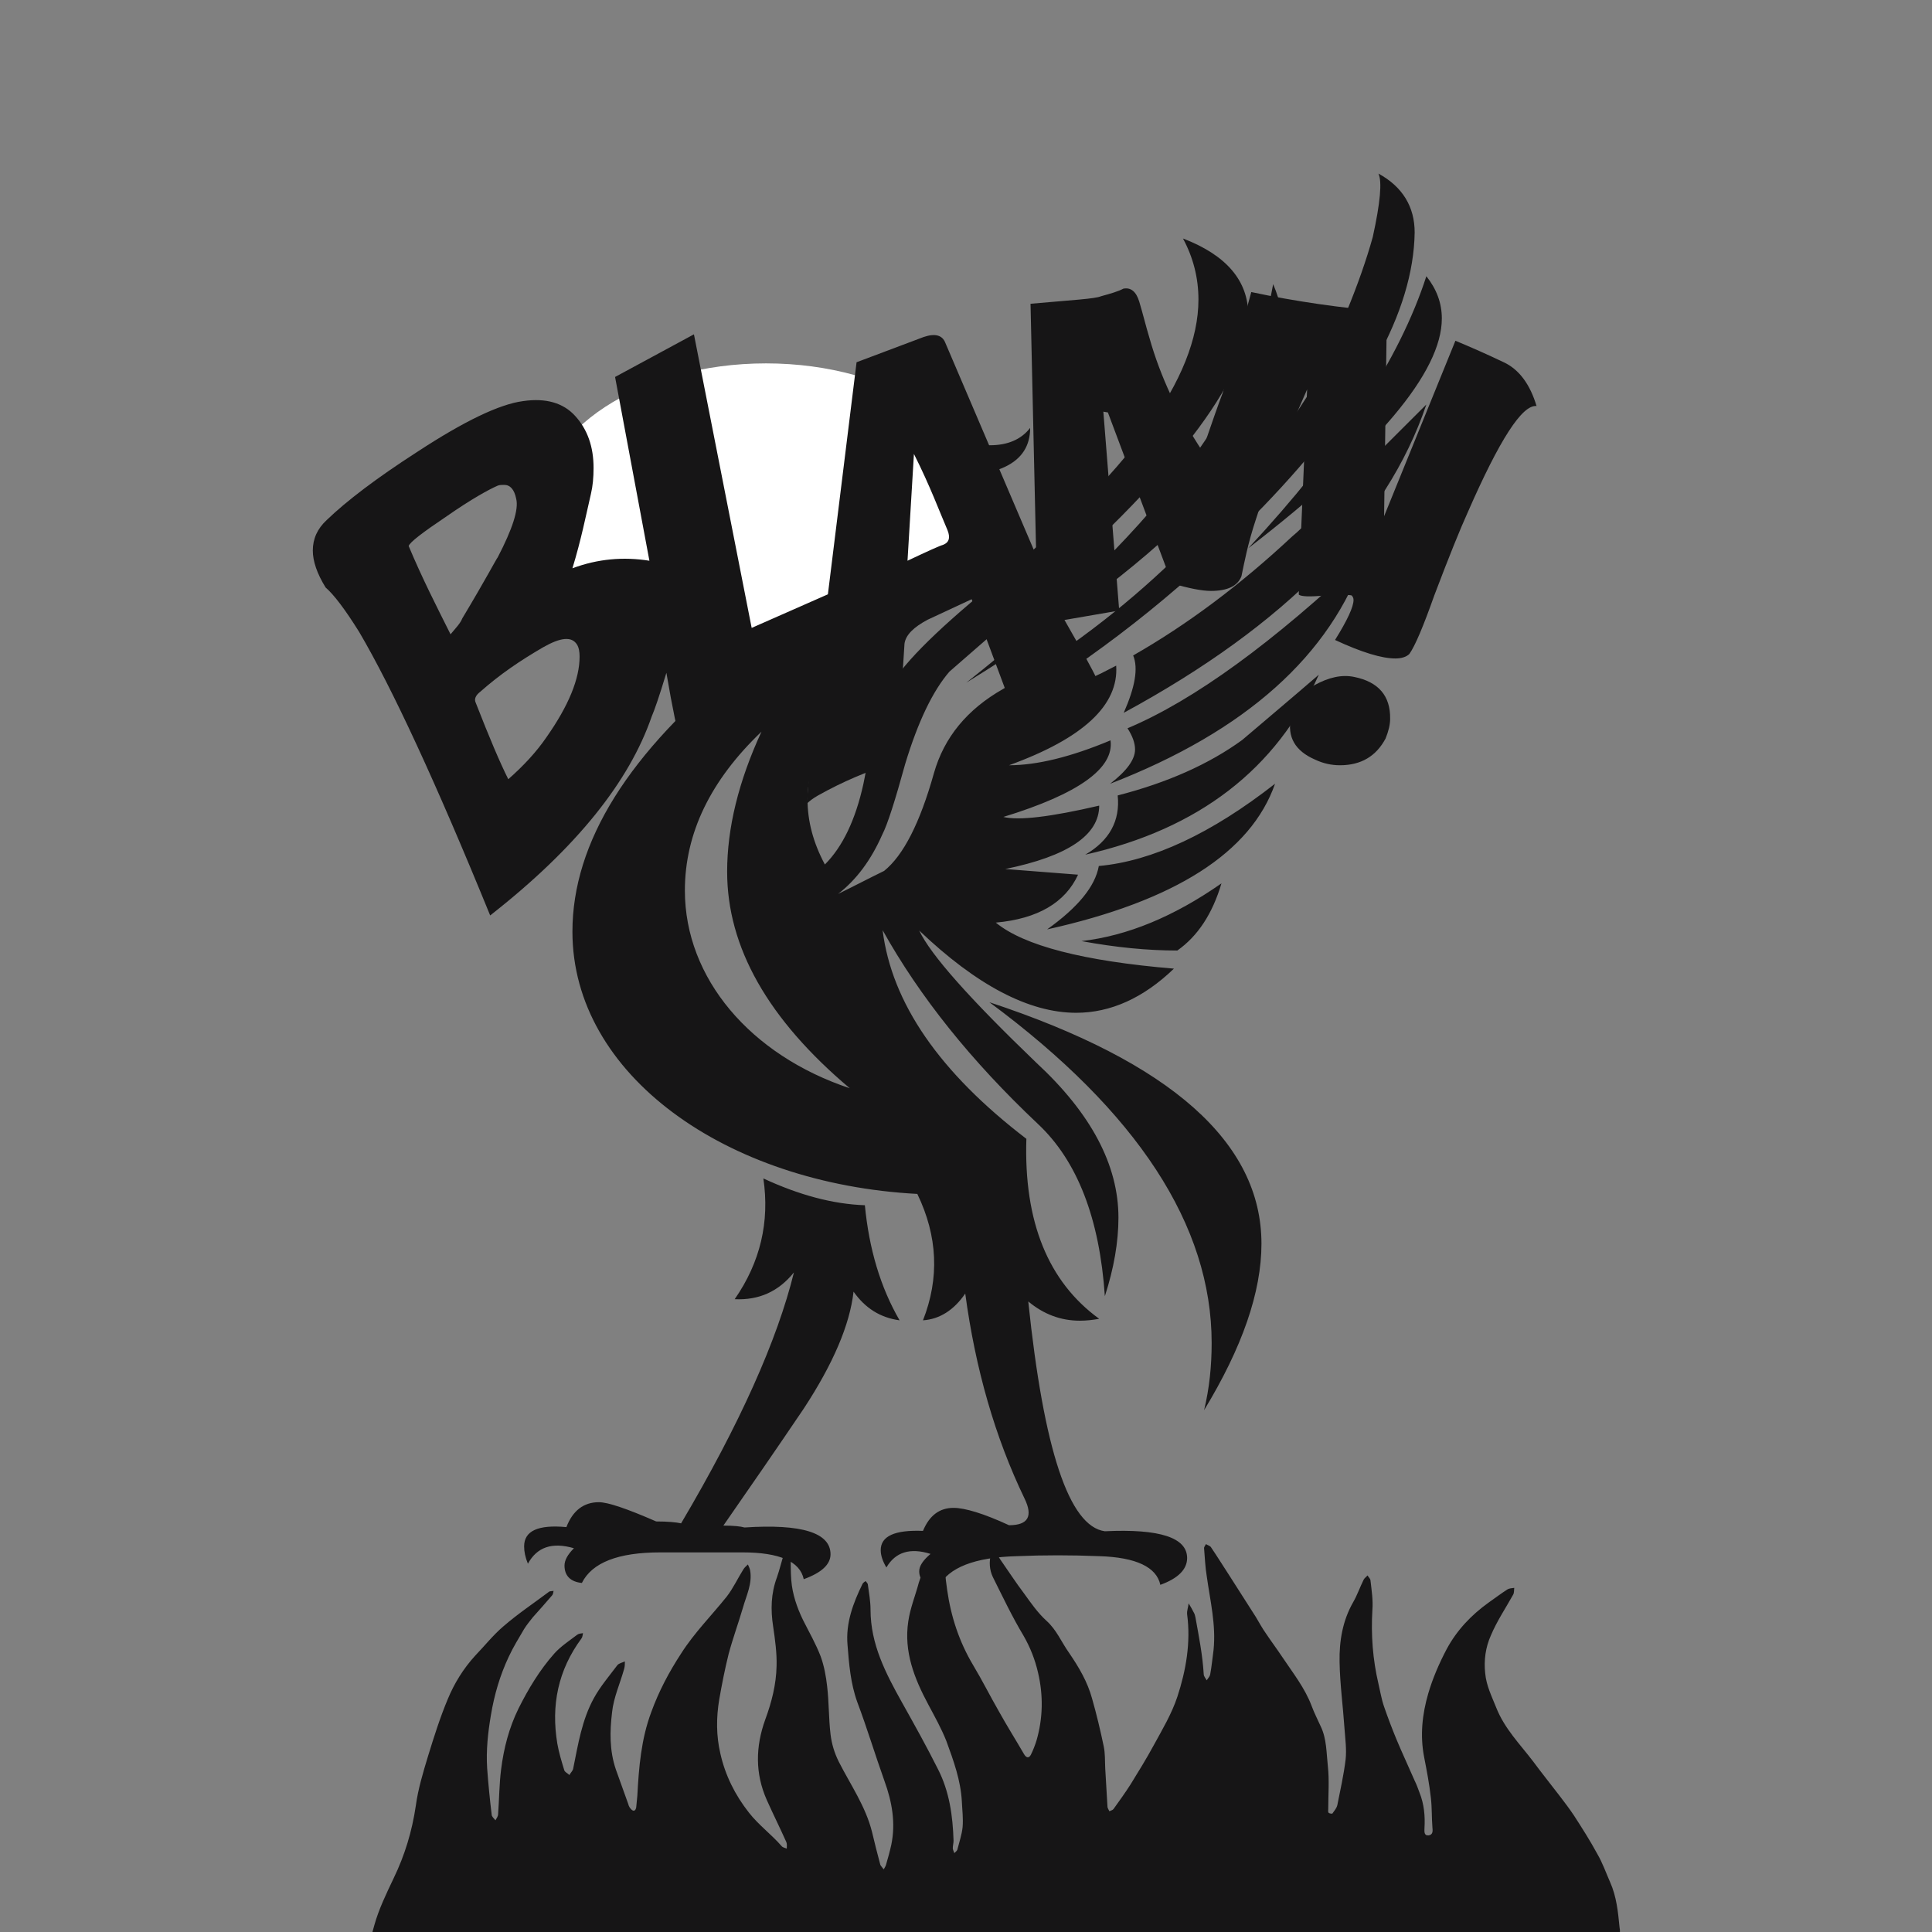
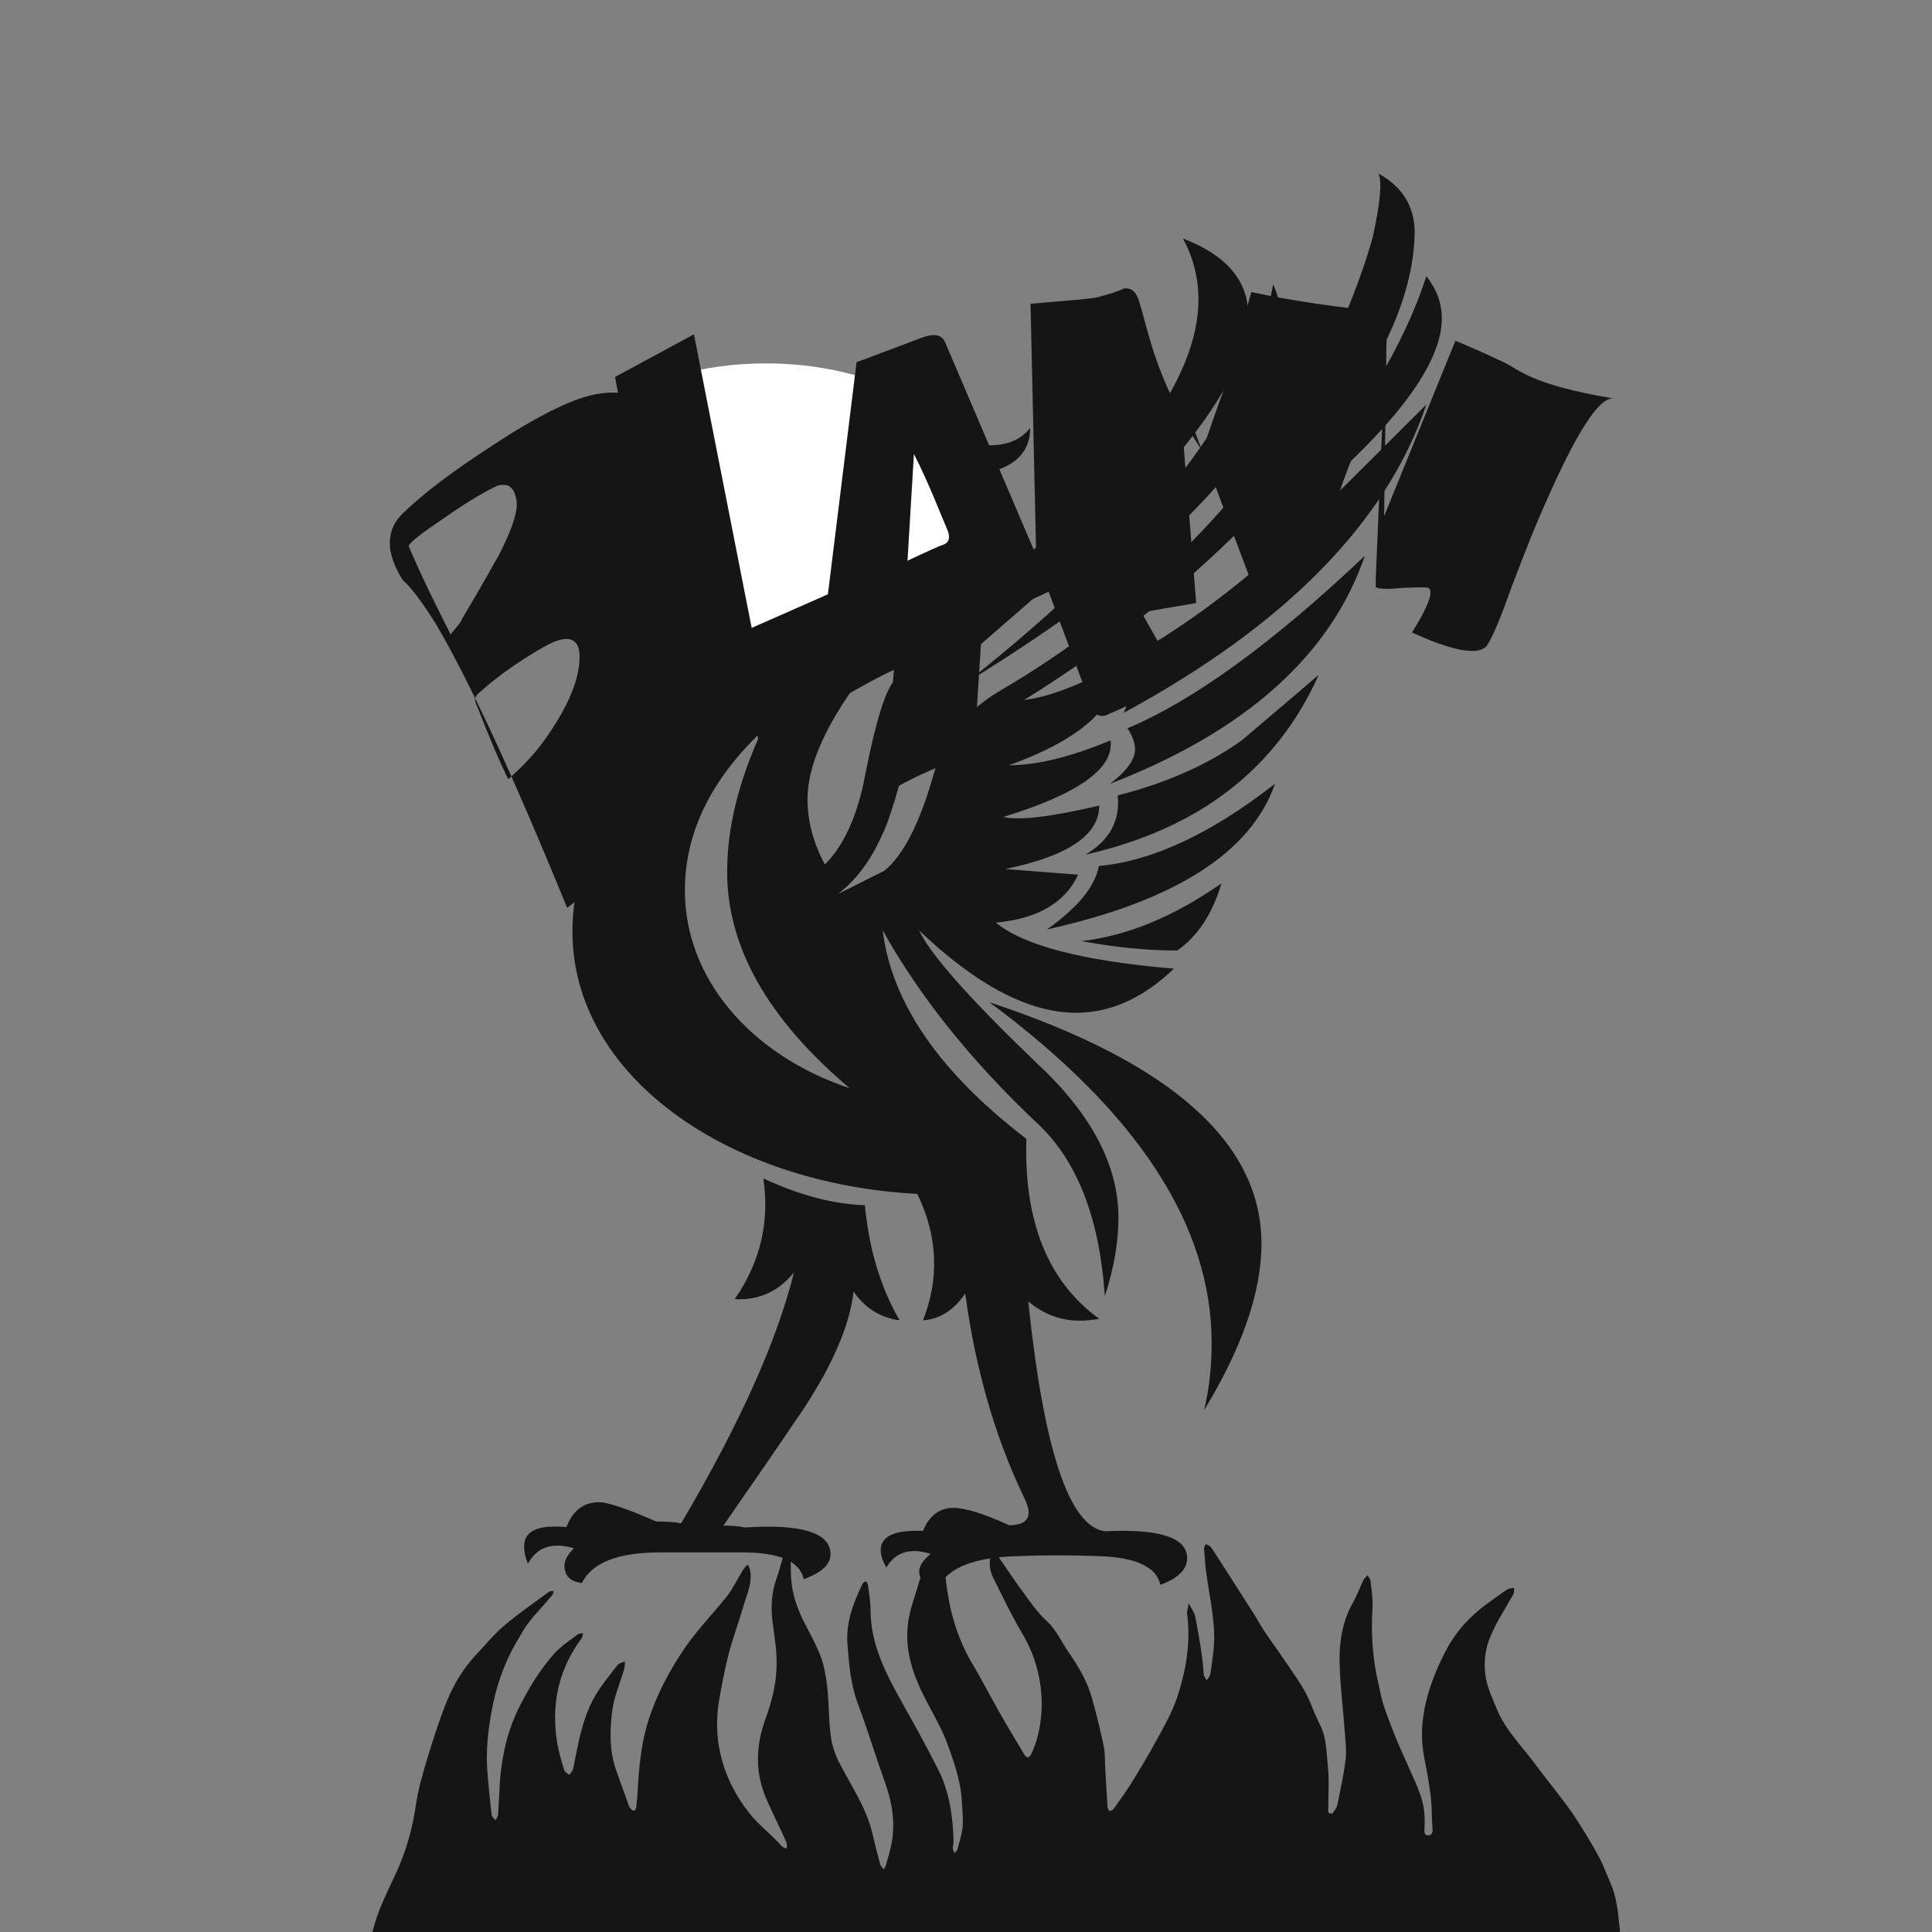
<svg xmlns="http://www.w3.org/2000/svg" version="1.1" id="Layer_1" x="0px" y="0px" viewBox="0 0 512 512" style="enable-background:new 0 0 512 512;" xml:space="preserve">
  <rect x="0" y="0" width="512" height="512" fill="#808080" stroke="none" />
  <style type="text/css">
	.st0{fill:#161516;}
	.st1{fill:#FFFFFF;}
</style>
  <path class="st0" d="M378,73.2c2.7,3.4,4.1,7.1,4.1,11.2c0,14.2-17.1,34.5-51.3,60.9C355.1,119.2,370.9,95.2,378,73.2z M378,107.2  c-10.5,31.1-37.2,58.4-80.2,81.7c3-6.8,3.9-11.8,2.5-15.2c14.2-8.1,28.3-18.6,42.1-31.5C344.5,140.6,356.3,128.9,378,107.2z   M337.4,75.3c2,4.7,3,9.6,3,14.7c0,26.1-28.1,56.3-84.3,90.9C304.9,142.3,331.9,107.1,337.4,75.3z M361.7,147.3  c-9.1,26.4-31.6,46.5-67.5,60.4c4.4-3.4,6.6-6.4,6.6-9.1c0-1.7-0.7-3.6-2-5.6C316.4,185.6,337.4,170.3,361.7,147.3z M349.5,178.8  c-11.2,25-31.8,40.9-61.9,47.7c6.4-3.7,9.3-9,8.6-15.7c13.2-3.4,24.2-8.3,33-14.7C336,190.3,342.8,184.6,349.5,178.8z M337.9,207.7  c-6.4,18.3-26.6,31.1-60.4,38.6c8.1-5.8,12.7-11.3,13.7-16.8C305.4,228.2,321,220.9,337.9,207.7z M323.7,234.1  c-2.4,8.1-6.3,14-11.7,17.8c-7.8,0-16.2-0.8-25.4-2.5C298.8,248,311.1,242.9,323.7,234.1z M374.9,61.6c-0.3,21-13.7,45.2-40.1,72.6  c-19.3,20-40.4,37.1-63.4,51.3c6.1-0.7,14.2-3.7,24.4-9.1c0.7,10.5-8.8,19.3-28.4,26.4c7.4,0,16.4-2.2,26.9-6.6  c1,7.4-8.5,14.2-28.4,20.3c4.1,1,12.5,0,25.4-3c0,7.8-8.3,13.4-24.9,16.8c4.1,0.3,10.5,0.8,19.3,1.5c-3.4,7.4-10.7,11.7-21.8,12.7  c7.4,6.1,23.2,10.2,47.2,12.2c-8.1,7.8-16.8,11.7-25.9,11.7c-12.5,0-26.4-7.3-41.6-21.8c3,6.4,13.4,18.1,31,35  c14.6,13.5,21.8,27.2,21.8,41.1c0,6.4-1.2,13.4-3.6,20.8c-1.4-20.6-7.3-35.9-17.8-45.7c-17.6-16.6-31.3-33.7-41.1-51.3  c2.4,19.3,15.1,37.7,38.1,55.3c-0.7,22,5.8,37.9,19.3,47.7c-1.7,0.3-3.4,0.5-5.1,0.5c-5.1,0-9.6-1.7-13.7-5.1  c4.1,39.3,10.8,59.6,20.3,60.9c14.6-0.7,21.8,1.7,21.8,7.1c0,3-2.4,5.4-7.1,7.1c-1-4.7-6.4-7.3-16.2-7.6c-7.4-0.3-14.7-0.3-21.8,0  c-11.2,0.3-18.1,3-20.8,8.1c-3.4-0.3-5.1-1.7-5.1-4.1c0-1.4,1-2.9,3-4.6c-5.4-1.7-9.3-0.5-11.7,3.6c-1-1.7-1.5-3.2-1.5-4.6  c0-3.7,3.7-5.4,11.2-5.1c1.7-4.1,4.4-6.1,8.1-6.1c3,0,8,1.5,14.7,4.6c5.1,0,6.4-2.4,4.1-7.1c-7.8-16.2-13-34.3-15.7-54.3  c-3,4.4-6.8,6.8-11.2,7.1c4.4-11.2,3.9-22.3-1.5-33.5c-50.8-2.7-91.4-31.6-91.4-69.5c0-23.7,14.9-47.5,44.7-71.6  c10.8-8.8,24.4-19.5,24.4-28.9c0-3.4-1.5-7.1-4.6-11.2h0.5c-2.4-0.7-10.7,0-24.9,2c-1.4,2.7-3.4,5.4-6.1,8.1  c4.1,0.7,10,7.6,12.7,7.6c1.7,0,3.7-1.4,6.1-4.1c-3.7,7.1-7.6,10.7-11.7,10.7c-3.7,0-7.8-3-12.2-9.1c-1.4,1.4-2.5,2.4-3.6,3  c1.4,4.1-9,10.8-7.6,18.3c-4.7-2.4-7.1-5.1-7.1-8.1c0-4.1,4.7-8.5,14.2-13.2c0,0,0.7-0.7,2-2c-1-0.3-2-0.5-3-0.5  c-3.4,0-10,5.6-12.7,5.6s-5.8-2.9-9.1-8.6c1.7,1.4,3.2,2,4.6,2c2,0,7.3-4.1,12.7-4.1c3,0,6.6,0.8,10.7,2.5c2-2.7,3.6-5.2,4.6-7.6  c-4.4,0-6.1-1.5-5.1-4.6c0.7,0,1.9-0.2,3.6-0.5c1.7,0,2.9,0,3.6,0c1.4-3,1.7-5.8,1-8.1c-6.4,0.7-11.8,1.9-16.2,3.6  c2-5.8,6.9-9.6,14.7-11.7c-0.7-1.4-2.2-5.6-3.6-7.6h8.1c0.7,1.7,1.4,3.9,2,6.6h9.1c-1-5.4,1.9-8.6,8.6-9.6c4.7,0,13.1,2,25.1,6.1  c12,4.1,20.4,6.1,25.1,6.1s8.3-1.5,10.7-4.6c0,9.5-8.8,13.7-26.4,12.7c4.4,4.4,6.6,9,6.6,13.7c0,6.1-6.5,17-19.5,32.7  S214,201.3,214,211.8c0,5.8,1.5,11.5,4.6,17.3c4.7-4.7,8.1-11.8,10.2-21.3c2.4-12.5,4.6-20.8,6.6-24.9c3-6.1,12-15.2,26.9-27.4  c36.9-30.1,55.3-55.5,55.3-76.1c0-5.8-1.4-11.2-4.1-16.2c11.5,4.4,17.3,11.2,17.3,20.3c0,17.3-20,43.1-59.9,77.7  c-12.9,11.2-19.3,16.8-19.3,16.8c-4.4,5.1-8.3,13.2-11.7,24.4c-2.7,9.8-4.7,16.1-6.1,18.8c-3,6.8-6.9,12-11.7,15.7  c4.1-2,8.1-4.1,12.2-6.1c5.1-4.1,9.5-12.7,13.2-25.9c2.7-9.5,8.8-16.9,18.3-22.3c33.2-19.6,60.1-45.5,80.7-77.7  c8.1-15.9,13.9-29.9,17.3-42.1c2-9.1,2.5-14.7,1.5-16.8C371.7,49.5,374.9,54.8,374.9,61.6z M222.6,119.9c0-1-1.4-1.5-4.1-1.5  c-5.1,0-7.6,0.2-7.6,0.5c0,2.7,2,4.1,6.1,4.1C220.8,123,222.6,122,222.6,119.9z M203.9,124.5c-2-0.3-5.1-0.5-9.1-0.5  c0,2.7-0.5,5.4-1.5,8.1C201.7,130.8,205.2,128.2,203.9,124.5z M225.2,288.4c-21.7-18.3-32.5-37.4-32.5-57.4c0-11.5,3-23.9,9.1-37.1  c-13.5,12.9-20.3,26.9-20.3,42.1C181.5,259.2,198.8,279.6,225.2,288.4z M319.1,373.7c1.4-5.8,2-11.7,2-17.8  c0-31.1-19.6-61.2-58.9-90.3c48.1,15.9,72.1,37.2,72.1,64C334.3,342.4,329.2,357.1,319.1,373.7z M238.4,349.9  c-5.1-0.7-9.1-3.2-12.2-7.6c-1,8.8-5.4,19.1-13.2,31c-7.1,10.5-14.2,20.8-21.3,31c2.7,0,4.6,0.2,5.6,0.5c15.2-1,22.8,1.4,22.8,7.1  c0,2.7-2.4,4.9-7.1,6.6c-1-4.7-6.4-7.1-16.2-7.1h-21.8c-11.2,0-18.1,2.7-20.8,8.1c-3-0.3-4.6-1.9-4.6-4.6c0-1.4,0.8-2.9,2.5-4.6  c-5.8-1.7-9.8-0.3-12.2,4.1c-0.7-1.7-1-3.2-1-4.6c0-4.1,3.7-5.8,11.2-5.1c1.7-4.4,4.6-6.6,8.6-6.6c2.4,0,7.4,1.7,15.2,5.1  c3,0,5.2,0.2,6.6,0.5c15.6-26.4,25.5-48.6,29.9-66.5c-4.1,5.1-9.3,7.4-15.7,7.1c6.8-9.8,9.3-20.5,7.6-32c9.5,4.4,18.4,6.8,26.9,7.1  C230.3,330.9,233.3,341.1,238.4,349.9z" />
  <ellipse class="st1" cx="203" cy="135.7" rx="60.3" ry="39.4" />
  <path class="st0" d="M429.3,512c0-0.4,0-0.8-0.1-1.2c-0.4-4.1-0.8-8.2-2.5-12c-1.1-2.5-2-5.1-3.4-7.5c-1.9-3.5-4-6.8-6.2-10.2  c-1.2-1.8-2.5-3.5-3.8-5.2c-2.3-3-4.7-6-7-9.1c-3.5-4.6-7.6-8.7-9.8-14.3c-1.2-3-2.6-5.8-2.9-9c-0.4-3.5,0.1-7,1.5-10.1  c1.6-3.8,3.9-7.2,5.9-10.8c0.3-0.5,0.2-1.2,0.3-1.8c-0.6,0.1-1.3,0.1-1.8,0.4c-1.7,1.1-3.3,2.3-5,3.5c-4.6,3.3-8.4,7.3-11.1,12.3  c-2,3.8-3.7,7.7-4.9,11.8c-1.6,5.5-2.2,11.1-1.1,16.8c0.7,3.6,1.4,7.2,1.8,10.9c0.3,2.5,0.2,5.2,0.4,7.7c0.1,1,0.2,2-1,2.2  c-1.3,0.1-1.1-1.1-1.1-1.9c0.2-3.2-0.1-6.4-1.3-9.4c-0.4-1.1-0.8-2.2-1.3-3.2c-1.6-3.7-3.3-7.3-4.8-10.9c-1.2-2.9-2.3-5.8-3.3-8.7  c-0.7-2-1-4-1.5-6.1c-1.5-6.4-2-12.9-1.6-19.6c0.2-2.5-0.2-5.1-0.5-7.7c0-0.5-0.5-0.9-0.8-1.4c-0.3,0.4-0.8,0.7-1,1.1  c-1,2-1.7,4.1-2.8,6c-2.8,4.9-3.7,10.3-3.6,15.8c0.1,5.9,0.9,11.7,1.3,17.6c0.2,2.8,0.6,5.6,0.3,8.3c-0.5,4.1-1.4,8.1-2.2,12.1  c-0.2,0.8-0.8,1.5-1.3,2.2c-0.1,0.1-0.8,0-1-0.2c-0.2-0.2-0.1-0.7-0.1-1.1c0-3.7,0.3-7.5-0.1-11.2c-0.4-3.6-0.3-7.3-1.9-10.6  c-0.8-1.8-1.7-3.5-2.4-5.4c-1.8-4.8-5-8.8-7.8-13c-1.4-2.1-2.9-4.1-4.3-6.2c-1-1.4-1.8-2.9-2.7-4.4c-2.3-3.6-4.6-7.2-6.9-10.8  c-1.7-2.6-3.3-5.2-5-7.7c-0.3-0.4-0.9-0.5-1.3-0.8c-0.2,0.4-0.6,0.8-0.5,1.2c0.2,2.4,0.3,4.9,0.7,7.3c0.9,6.5,2.5,12.9,1.8,19.6  c-0.3,2.2-0.5,4.4-0.9,6.5c-0.1,0.5-0.6,1-0.9,1.5c-0.3-0.5-0.8-1.1-0.8-1.6c-0.3-5.1-1.3-10.1-2.2-15.1c-0.1-0.4-0.2-0.9-0.4-1.2  c-0.4-0.8-0.9-1.7-1.4-2.5c-0.1,1-0.5,2-0.4,2.9c1,7.5-0.3,14.9-2.6,21.9c-1.5,4.5-4,8.7-6.3,12.9c-1.9,3.5-4,6.9-6.1,10.3  c-1.4,2.2-3,4.4-4.5,6.5c-0.2,0.3-0.7,0.4-1.1,0.6c-0.2-0.4-0.4-0.7-0.5-1.1c-0.2-3.4-0.4-6.8-0.6-10.2c-0.1-2,0-4-0.4-5.9  c-0.9-4.3-1.9-8.5-3.1-12.7c-1.2-4.4-3.5-8.3-6.1-12.1c-2-2.8-3.3-6.1-6-8.5c-2.3-2.1-4.1-4.7-5.9-7.2c-2.2-2.9-4.2-6-6.3-9  c-0.4-0.6-0.7-1.2-1.2-1.7c-0.6-0.7-1-0.5-1.3,0.3c-0.5,2-0.4,4.1,0.5,6c2.6,5.2,5.1,10.5,8.1,15.5c1.8,3.1,3.1,6.4,3.9,9.9  c1.4,6,1.3,12-0.4,17.9c-0.4,1.3-0.9,2.6-1.5,3.8c-0.5,1-1.2,0.9-1.8-0.1c-2.2-3.8-4.6-7.6-6.7-11.4c-2.3-4-4.4-8.2-6.8-12.2  c-3.7-6.2-5.9-12.9-6.9-20c-0.5-3.3-0.7-6.6-1-9.8c0-0.4-0.4-0.7-0.5-1c-0.4,0.3-1,0.5-1.3,0.9c-1.8,2.5-3.8,4.9-4.7,8  c-0.9,3.4-2.3,6.8-2.8,10.3c-1.2,8,1.6,15.1,5.3,22c1.7,3.2,3.5,6.4,4.8,9.7c1.9,5.2,3.8,10.4,4.1,16c0.1,2.3,0.4,4.5,0.2,6.8  c-0.2,2-0.9,4-1.4,6c-0.1,0.3-0.5,0.6-0.8,0.9c-0.1-0.4-0.4-0.9-0.4-1.3c0-0.7,0.2-1.3,0.2-2c-0.2-6.6-1.1-13-4.1-18.9  c-3-6-6.3-11.9-9.6-17.8c-4.3-7.7-8.3-15.4-8.3-24.5c0-2.2-0.4-4.4-0.7-6.6c0-0.4-0.4-0.7-0.6-1c-0.3,0.2-0.6,0.4-0.8,0.7  c-2.5,5.1-4.5,10.4-4,16.2c0.4,5.1,0.8,10.2,2.6,15.2c2.6,6.9,4.7,13.9,7.2,20.9c2,5.5,3,11.1,1.8,16.9c-0.4,1.8-0.9,3.6-1.4,5.3  c-0.1,0.4-0.4,0.8-0.6,1.2c-0.3-0.4-0.7-0.8-0.9-1.2c-0.8-2.9-1.5-5.8-2.2-8.7c-1.7-6.8-5.7-12.5-8.8-18.6c-1.2-2.4-1.9-4.8-2.2-7.3  c-0.5-4.2-0.4-8.5-0.9-12.7c-0.3-2.7-0.8-5.4-1.7-7.9c-1.3-3.4-3.1-6.5-4.7-9.7c-1.6-3.3-2.8-6.8-3.1-10.5c-0.2-2.3-0.1-4.7-0.2-7  c0-0.4-0.6-0.8-0.9-1.2c-0.3,0.4-0.7,0.7-0.8,1.1c-0.7,2.1-1.2,4.3-1.9,6.3c-1.6,4.3-1.7,8.6-1,13.1c0.5,3.4,1,7,0.9,10.4  c-0.1,4.9-1.3,9.6-3,14.2c-2.6,7.2-2.7,14.3,0.4,21.3c1.7,3.8,3.5,7.4,5.2,11.2c0.2,0.5,0.1,1.1,0.1,1.7c-0.5-0.2-1.1-0.3-1.4-0.7  c-2.7-3.1-6-5.5-8.6-8.8c-3.7-4.7-6.3-9.9-7.6-15.7c-1.1-4.7-1.1-9.5-0.3-14.3c0.7-4,1.5-8.1,2.5-12.1c1.1-4.1,2.6-8.2,3.8-12.3  c0.9-3.2,2.5-6.3,1.9-9.8c-0.1-0.6-0.4-1.1-0.6-1.6c-0.4,0.4-0.9,0.8-1.2,1.3c-1.5,2.4-2.7,5-4.4,7.2c-4,5-8.6,9.6-12.1,15.1  c-3.2,4.9-5.9,10-7.9,15.5c-2.7,7.2-3.3,14.7-3.7,22.2c-0.1,1-0.2,2.1-0.3,3.1c-0.2,1-0.8,1.1-1.4,0.4c-0.3-0.3-0.6-0.8-0.7-1.3  c-1.1-3.1-2.2-6.1-3.3-9.2c-1.7-5-1.6-10.1-1-15.1c0.4-3.9,2.1-7.6,3.2-11.5c0.2-0.7,0.2-1.4,0.2-2c-0.7,0.3-1.6,0.5-2,1  c-2.1,2.8-4.5,5.6-6.2,8.7c-3.2,5.8-4.2,12.3-5.5,18.7c-0.1,0.6-0.7,1.1-1,1.7c-0.5-0.5-1.3-0.8-1.4-1.4c-0.7-2.3-1.4-4.6-1.8-6.9  c-1.7-10.2,0.2-19.5,6.4-27.9c0.3-0.4,0.3-1,0.4-1.4c-0.5,0.1-1.1,0.1-1.5,0.4c-2.1,1.6-4.4,3.1-6.1,5c-3.9,4.4-6.9,9.4-9.5,14.6  c-2.5,5.1-3.9,10.5-4.6,16.1c-0.5,3.9-0.5,7.9-0.8,11.9c0,0.5-0.4,1.1-0.7,1.6c-0.4-0.5-1-1-1-1.5c-0.5-4.1-0.9-8.2-1.2-12.3  c-0.3-4.7,0.2-9.4,1-14.1c0.9-5.4,2.4-10.5,4.7-15.4c1.2-2.6,2.7-5,4.1-7.4c0.7-1.1,1.5-2.1,2.3-3.1c1.7-1.9,3.4-3.8,5.1-5.8  c0.3-0.3,0.3-0.8,0.4-1.2c-0.4,0.1-1,0-1.3,0.3c-4,3-8.2,5.8-12,9.1c-2.7,2.3-5,5.2-7.5,7.8c-3.1,3.4-5.5,7.3-7.2,11.4  c-2.1,5-3.7,10.1-5.3,15.3c-1.3,4.3-2.6,8.6-3.2,13c-1,6.8-2.9,13.1-5.9,19.3c-1.9,4-3.9,8.1-5.1,12.4c-0.2,0.6-0.3,1.2-0.5,1.8  H429.3z" />
  <g>
-     <path class="st0" d="M398.5,96c-4.4-2.1-8.7-4-12.8-5.7l-18.9,46.5l0.7-51.2c0-1.8-0.1-2.8-0.2-3c-12-1-23.9-2.7-35.7-5.2   c-2.3,8.5-4.7,17.3-7.6,26.8c-1,2.6-2.8,7.7-5.4,15.3c-6.4-9.7-11.1-19.7-14-30c-1-3.3-1.7-6.3-2.7-9.6c-0.8-2.6-2.2-3.8-4.2-3.4   c-1.3,0.7-3.3,1.3-5.9,2c-1.6,0.7-7.5,1-18.7,2l1.5,66.7l-24.1-56.4c-0.8-2-2.7-2.5-5.7-1.5L227,96l-7.6,61.5l-20.2,8.9l-15.3-77.8   L163,99.9l9.1,48.7c-6.9-1.1-13.7-0.5-20.4,2c2.3-7.5,3.6-14.1,4.9-19.7c0.5-2.1,0.7-4.4,0.7-6.9c0-5.6-1.6-10.2-4.9-13.8   c-3.1-3.4-7.7-4.8-13.8-3.9c-6.2,0.8-15.6,5.3-28.1,13.5c-10.7,6.9-18.6,12.9-23.9,18c-2.5,2.3-3.7,5-3.7,8.1   c0,2.8,1.1,6.1,3.4,9.8c2.1,1.8,5.1,5.7,8.9,11.8c8.7,14.8,20.3,39.8,34.7,75.1c23-18,36.9-35.6,42.8-52.7c0.7-1.6,2-5.3,3.9-11.6   c1.6,9.5,3,15.8,3.9,19.4c0.3,1.3,0.8,2,1.5,2c6.2-3.9,13.1-8.2,20.7-12.8c5.2-3,9.5-5.4,13.8-7.4l-2.7,33.5c0.7-0.7,1.6-1.4,3-2.2   c6.4-3.6,13.4-6.6,20.9-8.9l2-31.3c0.3-2.3,2.4-4.4,6.2-6.4c1.6-0.7,5.3-2.5,11.6-5.4l11.3,30.3c1,2.6,2.6,3.3,4.9,2   c5.1-2.1,10.8-5.1,17.2-8.9c0.2-0.3,0.1-1.1-0.2-2.2c-1.3-2.8-4.2-8-8.6-15.7l14.5-2.5l-4.2-52.7l1.2,0.2l17,45.3   c4.4,1.3,7.9,2,10.3,2c4.4,0,7.1-1.3,8.1-3.9c0.7-3.3,1.6-8.4,3.9-15.3c3.3-10.5,8-21.7,13.5-34.2l-2.2,51.7c0,1.8,0,2.7,0,2.7   c0.7,0.5,3,0.6,6.9,0.2c4.1-0.2,6.5-0.2,7.1,0c0.3,0.3,0.5,0.7,0.5,1.2c0,1.8-1.6,5.3-4.9,10.6c7.1,3.3,12.4,4.9,16,4.9   c1.6,0,2.9-0.4,3.7-1.2c1.5-2.1,3.7-7.3,6.6-15.5c3.9-10.3,6.9-17.7,8.9-22.1c8.4-19.2,14.4-28.5,18.2-28.1   C405.5,101.9,402.6,97.9,398.5,96z M119.4,168.1c-3.6-7.2-7.5-14.8-11.1-23.4c0.3-1,3.7-3.6,10.1-7.9c6.6-4.6,11.2-7.1,13.5-8.1   c0.5-0.2,1.1-0.2,1.7-0.2c1.6,0,2.7,1.2,3.2,3.7c0.7,2.8-1,8-4.9,15.5c-0.3,0.3-3.1,5.7-9.4,16.2   C122,165.2,120.8,166.4,119.4,168.1z M144.8,195.4c-2.6,3.8-6,7.5-10.1,11.1c-2.3-4.6-5-11-8.6-20.2c-0.5-1-0.1-2,1.2-3   c5.2-4.6,10.5-8.2,16.7-11.8c4.6-2.6,7.5-2.9,8.9-0.7c0.5,0.8,0.7,1.9,0.7,3.2C153.6,179.9,150.7,187,144.8,195.4z M249.9,144.4   c-0.8,0.2-3.9,1.6-9.4,4.2l1.7-28.3c4.3,8.5,6.9,15.6,8.9,20.2C251.9,142.5,251.5,143.8,249.9,144.4z" />
-     <path class="st0" d="M358.9,179.4c-3.3-0.7-6.8,0.1-10.6,2.2c-3.6,2.3-5.7,5.2-6.2,8.6c-1,5.1,1.1,8.8,6.4,11.1   c2.1,1,4.3,1.5,6.6,1.5c5.6,0,9.6-2.4,12.1-7.1c0.8-2,1.2-3.7,1.2-5.2C368.5,184.4,365.3,180.7,358.9,179.4z" />
+     <path class="st0" d="M398.5,96c-4.4-2.1-8.7-4-12.8-5.7l-18.9,46.5l0.7-51.2c0-1.8-0.1-2.8-0.2-3c-12-1-23.9-2.7-35.7-5.2   c-2.3,8.5-4.7,17.3-7.6,26.8c-1,2.6-2.8,7.7-5.4,15.3c-6.4-9.7-11.1-19.7-14-30c-1-3.3-1.7-6.3-2.7-9.6c-0.8-2.6-2.2-3.8-4.2-3.4   c-1.3,0.7-3.3,1.3-5.9,2c-1.6,0.7-7.5,1-18.7,2l1.5,66.7l-24.1-56.4c-0.8-2-2.7-2.5-5.7-1.5L227,96l-7.6,61.5l-20.2,8.9l-15.3-77.8   L163,99.9l9.1,48.7c2.3-7.5,3.6-14.1,4.9-19.7c0.5-2.1,0.7-4.4,0.7-6.9c0-5.6-1.6-10.2-4.9-13.8   c-3.1-3.4-7.7-4.8-13.8-3.9c-6.2,0.8-15.6,5.3-28.1,13.5c-10.7,6.9-18.6,12.9-23.9,18c-2.5,2.3-3.7,5-3.7,8.1   c0,2.8,1.1,6.1,3.4,9.8c2.1,1.8,5.1,5.7,8.9,11.8c8.7,14.8,20.3,39.8,34.7,75.1c23-18,36.9-35.6,42.8-52.7c0.7-1.6,2-5.3,3.9-11.6   c1.6,9.5,3,15.8,3.9,19.4c0.3,1.3,0.8,2,1.5,2c6.2-3.9,13.1-8.2,20.7-12.8c5.2-3,9.5-5.4,13.8-7.4l-2.7,33.5c0.7-0.7,1.6-1.4,3-2.2   c6.4-3.6,13.4-6.6,20.9-8.9l2-31.3c0.3-2.3,2.4-4.4,6.2-6.4c1.6-0.7,5.3-2.5,11.6-5.4l11.3,30.3c1,2.6,2.6,3.3,4.9,2   c5.1-2.1,10.8-5.1,17.2-8.9c0.2-0.3,0.1-1.1-0.2-2.2c-1.3-2.8-4.2-8-8.6-15.7l14.5-2.5l-4.2-52.7l1.2,0.2l17,45.3   c4.4,1.3,7.9,2,10.3,2c4.4,0,7.1-1.3,8.1-3.9c0.7-3.3,1.6-8.4,3.9-15.3c3.3-10.5,8-21.7,13.5-34.2l-2.2,51.7c0,1.8,0,2.7,0,2.7   c0.7,0.5,3,0.6,6.9,0.2c4.1-0.2,6.5-0.2,7.1,0c0.3,0.3,0.5,0.7,0.5,1.2c0,1.8-1.6,5.3-4.9,10.6c7.1,3.3,12.4,4.9,16,4.9   c1.6,0,2.9-0.4,3.7-1.2c1.5-2.1,3.7-7.3,6.6-15.5c3.9-10.3,6.9-17.7,8.9-22.1c8.4-19.2,14.4-28.5,18.2-28.1   C405.5,101.9,402.6,97.9,398.5,96z M119.4,168.1c-3.6-7.2-7.5-14.8-11.1-23.4c0.3-1,3.7-3.6,10.1-7.9c6.6-4.6,11.2-7.1,13.5-8.1   c0.5-0.2,1.1-0.2,1.7-0.2c1.6,0,2.7,1.2,3.2,3.7c0.7,2.8-1,8-4.9,15.5c-0.3,0.3-3.1,5.7-9.4,16.2   C122,165.2,120.8,166.4,119.4,168.1z M144.8,195.4c-2.6,3.8-6,7.5-10.1,11.1c-2.3-4.6-5-11-8.6-20.2c-0.5-1-0.1-2,1.2-3   c5.2-4.6,10.5-8.2,16.7-11.8c4.6-2.6,7.5-2.9,8.9-0.7c0.5,0.8,0.7,1.9,0.7,3.2C153.6,179.9,150.7,187,144.8,195.4z M249.9,144.4   c-0.8,0.2-3.9,1.6-9.4,4.2l1.7-28.3c4.3,8.5,6.9,15.6,8.9,20.2C251.9,142.5,251.5,143.8,249.9,144.4z" />
  </g>
</svg>